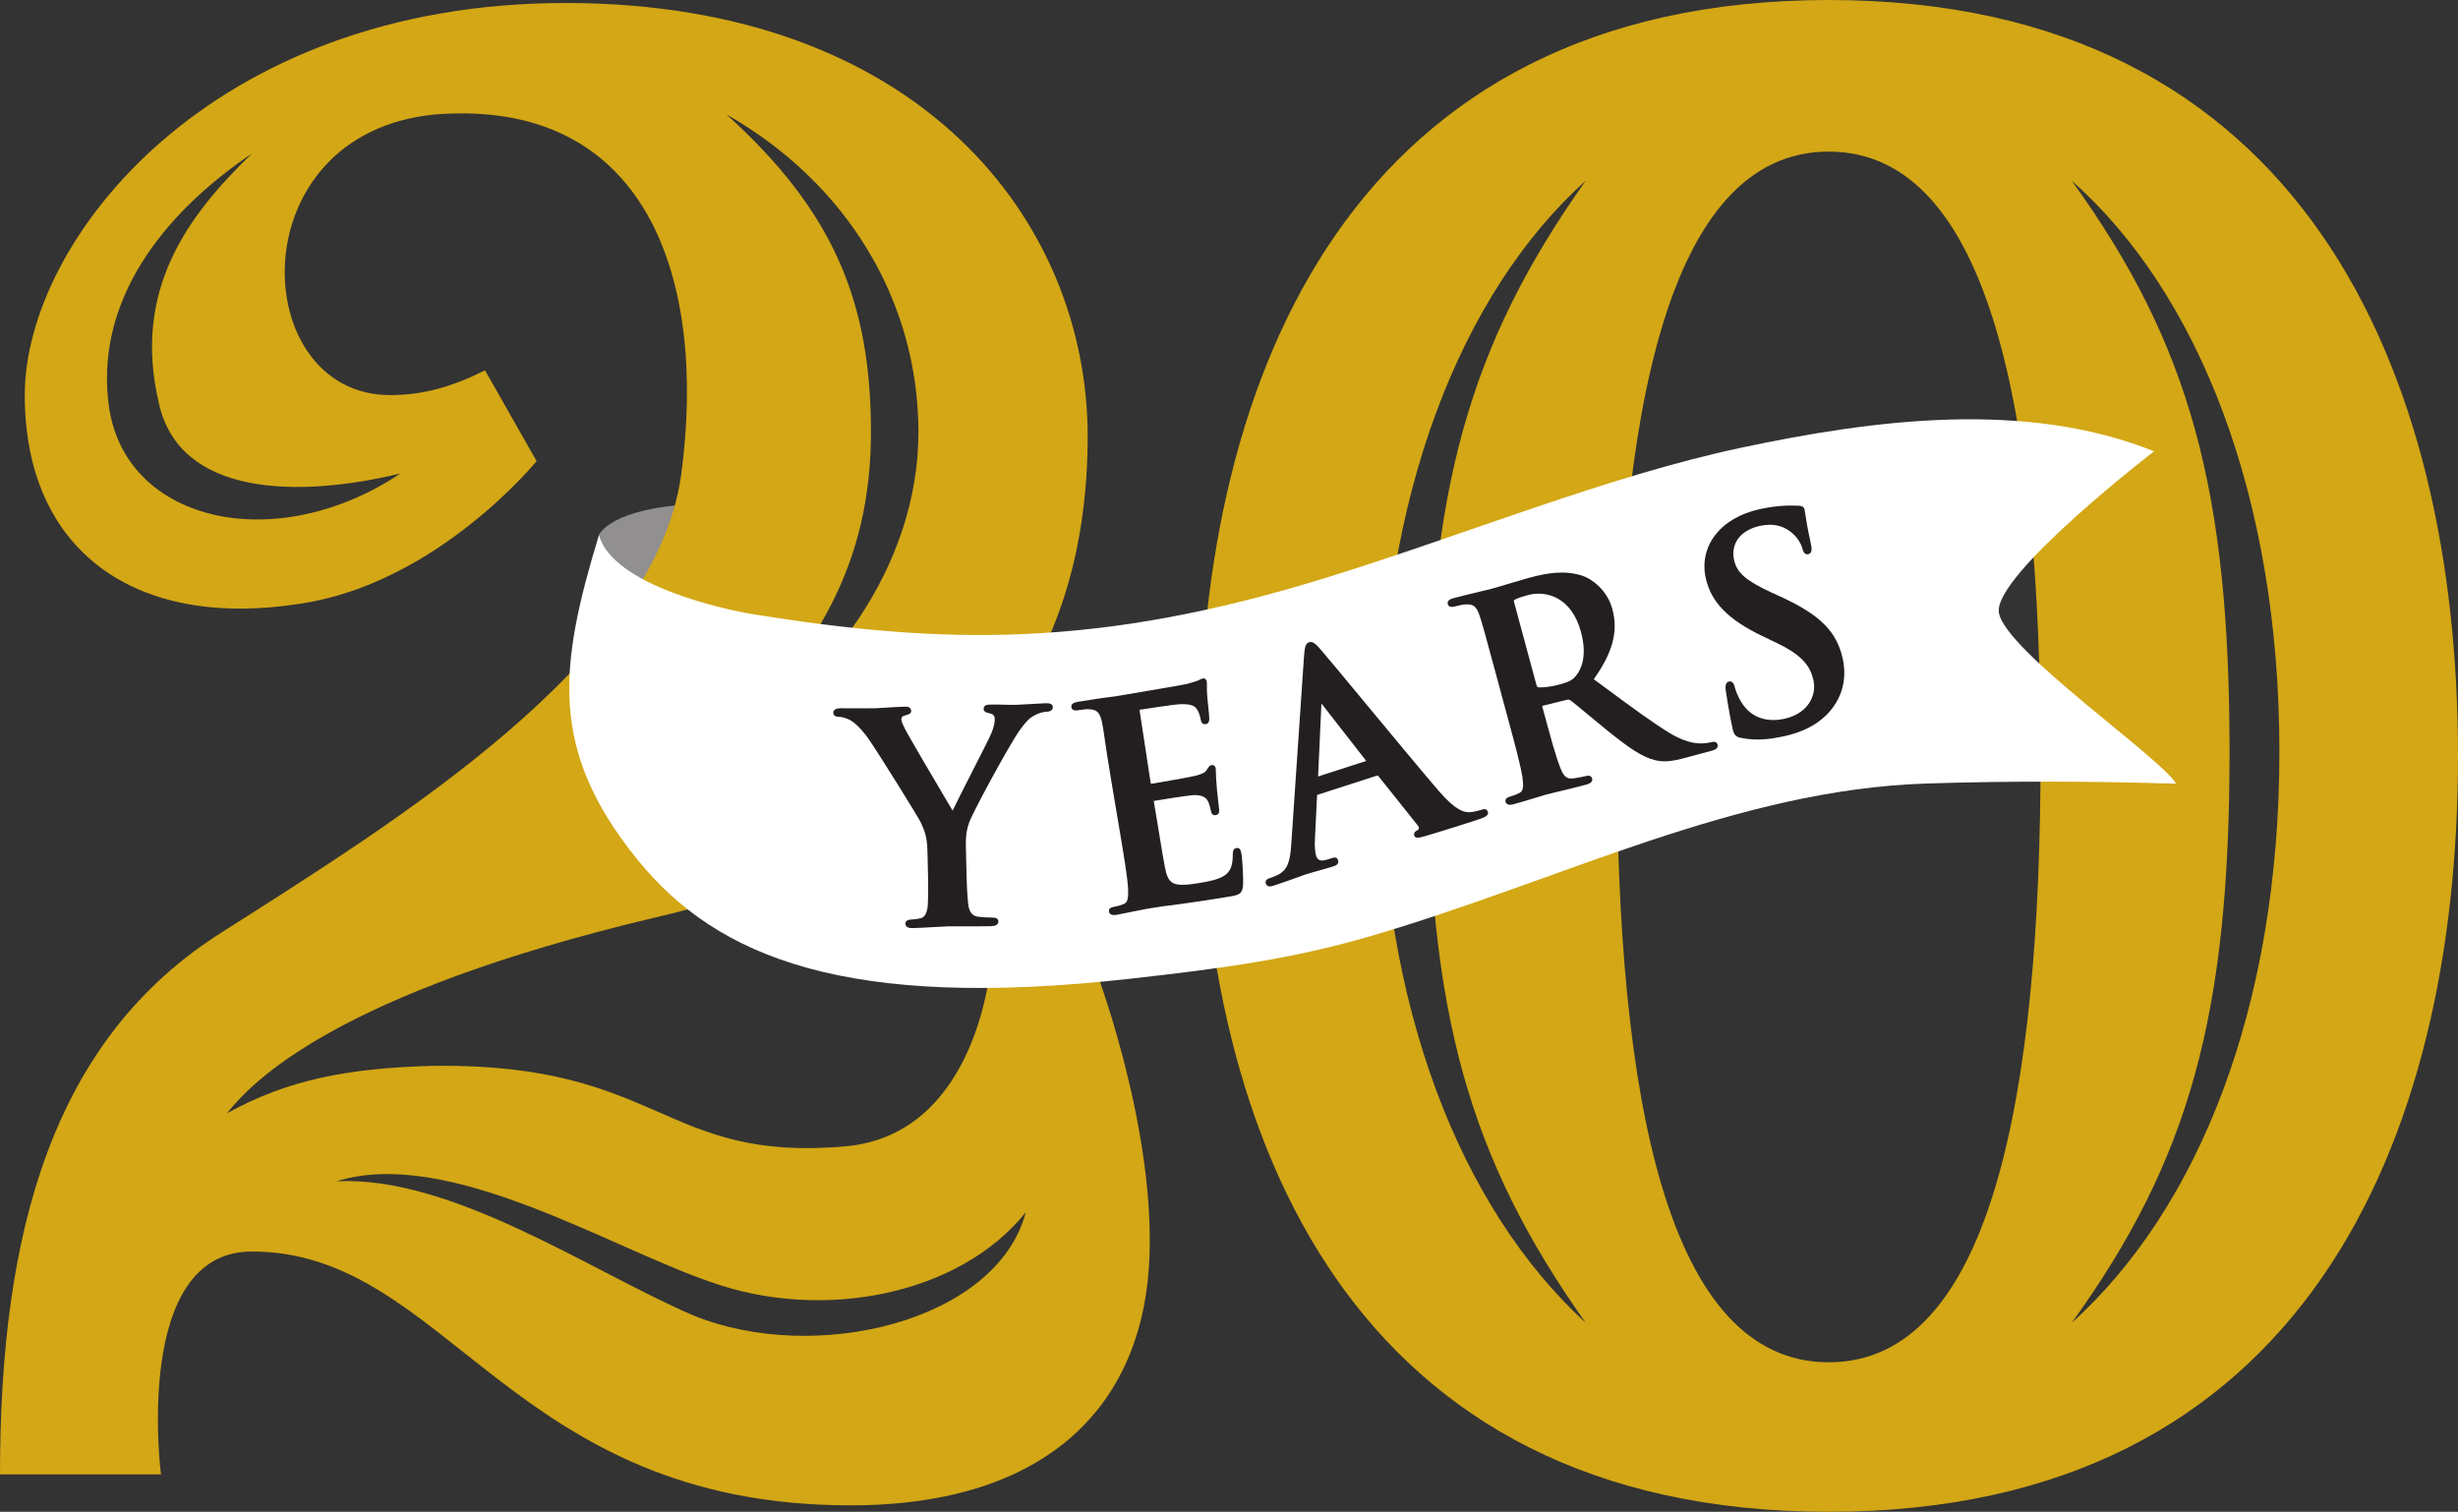
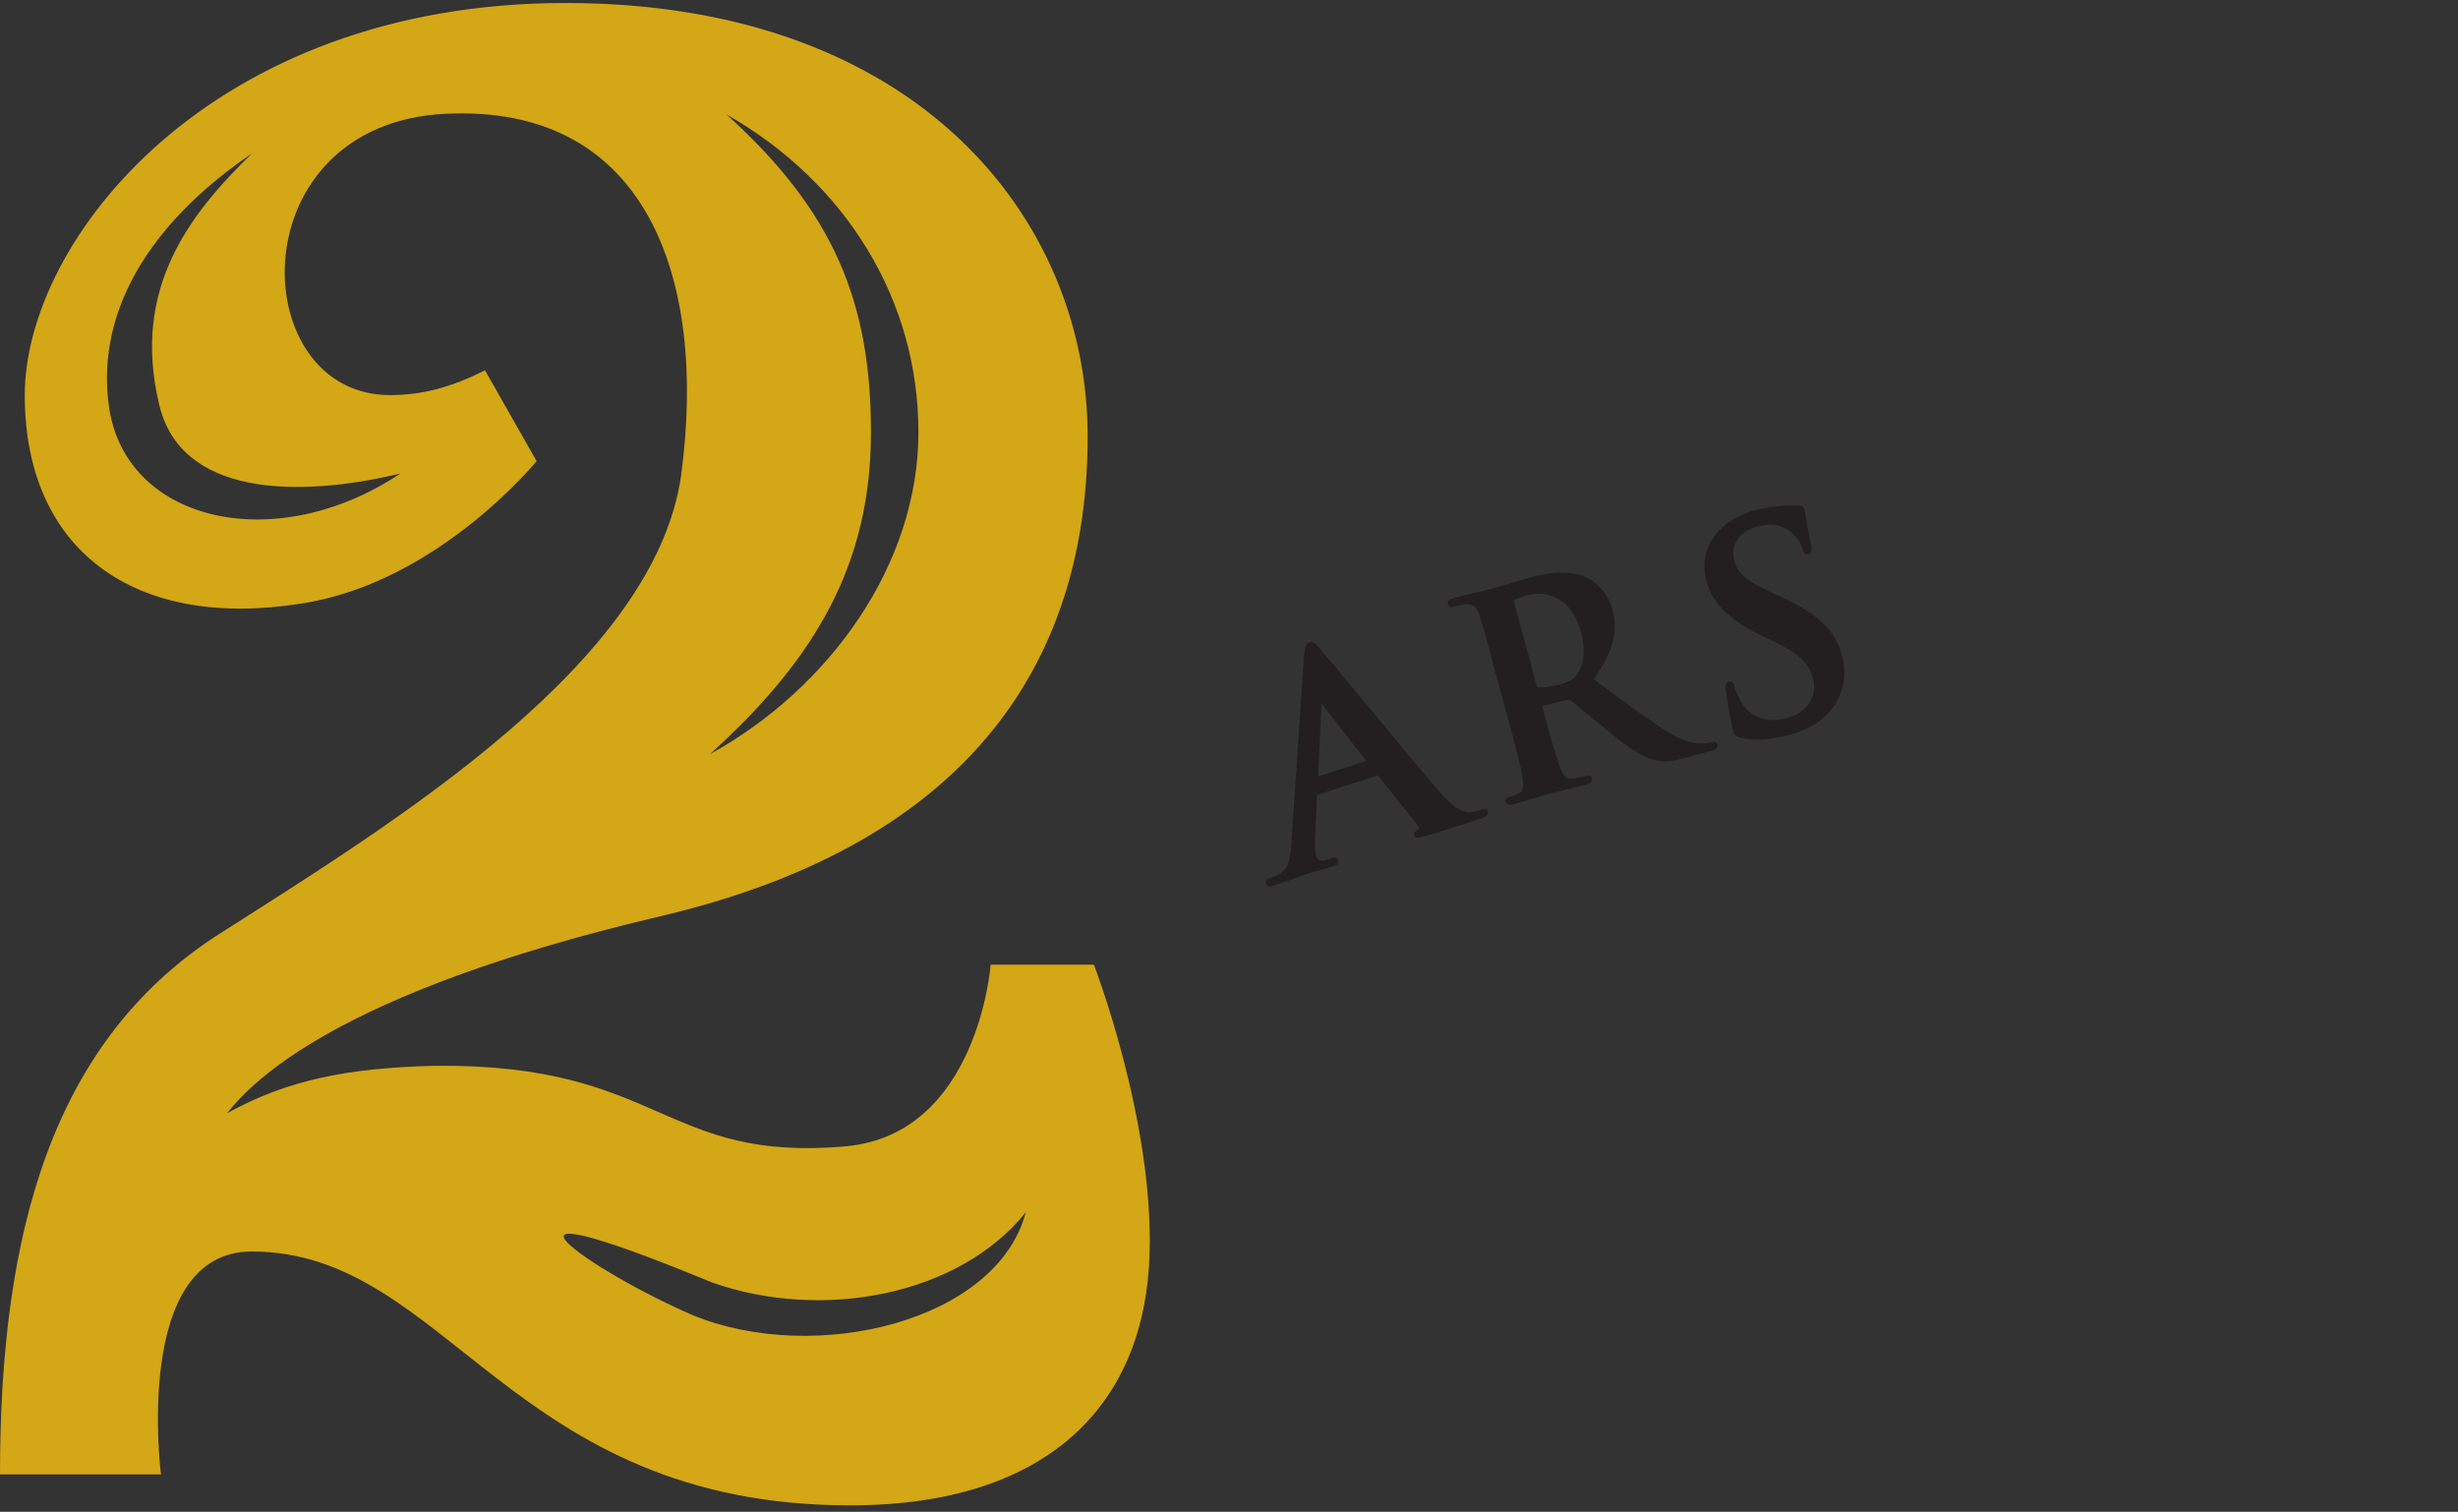
<svg xmlns="http://www.w3.org/2000/svg" height="919.6" preserveAspectRatio="xMidYMid meet" version="1.0" viewBox="0.0 0.0 1495.0 919.6" width="1495.0" zoomAndPan="magnify">
  <rect x="0.0" y="0.0" width="1495.0" height="919.6" fill="#333333" stroke="none" />
  <defs>
    <clipPath id="a">
-       <path d="M 729 0 L 1495.012 0 L 1495.012 919.609 L 729 919.609 Z M 729 0" />
-     </clipPath>
+       </clipPath>
  </defs>
  <g>
    <g id="change1_1">
-       <path d="M 364.301 325.426 C 364.301 325.426 371.008 308.117 427.633 306.379 C 427.633 306.379 437.969 349.859 403.523 382.477 C 403.523 382.477 357.926 372.359 364.301 325.426" fill="#918f8f" />
-     </g>
+       </g>
    <g clip-path="url(#a)" id="change2_2">
      <path d="M 1386.371 457.281 C 1386.371 301.906 1337.109 178.113 1260.051 109.898 C 1332.051 209.691 1356.051 298.117 1356.051 457.281 C 1356.051 616.441 1332.051 704.867 1260.051 804.66 C 1337.109 735.184 1386.371 612.652 1386.371 457.281 Z M 1241.102 459.805 C 1241.102 253.906 1210.789 92.215 1112.262 92.215 C 1013.73 92.215 983.41 253.906 983.41 459.805 C 983.41 666.969 1013.73 828.66 1112.262 828.66 C 1210.789 828.66 1241.102 666.969 1241.102 459.805 Z M 868.461 457.281 C 868.461 298.117 893.723 209.691 964.465 109.898 C 888.672 178.113 839.406 301.906 839.406 457.281 C 839.406 612.652 888.672 735.184 964.465 804.66 C 893.723 704.867 868.461 616.441 868.461 457.281 Z M 1495.012 459.805 C 1495.012 693.496 1401.531 919.609 1112.262 919.609 C 822.984 919.609 729.508 693.496 729.508 459.805 C 729.508 227.379 822.984 0.004 1112.262 0.004 C 1401.531 0.004 1495.012 227.379 1495.012 459.805" fill="#d3a715" />
    </g>
    <g id="change2_1">
-       <path d="M 529.734 262.922 C 529.734 342.008 497.094 399.75 431.82 458.75 C 504.625 418.582 558.605 343.262 558.605 262.922 C 558.605 182.586 514.668 111.035 441.859 69.609 C 507.137 128.609 529.734 183.84 529.734 262.922 Z M 623.879 737.426 C 583.711 787.637 500.859 803.953 433.074 780.102 C 370.312 758.766 272.398 697.254 204.613 718.594 C 274.91 714.828 360.266 773.828 421.777 800.188 C 495.84 830.316 606.305 803.953 623.879 737.426 Z M 96.656 245.352 C 80.34 176.309 114.23 131.117 153.145 93.461 C 99.168 129.863 56.488 183.84 66.531 249.113 C 77.828 318.156 168.207 338.242 243.527 288.031 C 180.762 303.094 109.211 301.84 96.656 245.352 Z M 699.195 762.527 C 696.688 852.91 638.941 915.676 517.18 915.676 C 310.059 915.676 272.398 761.273 153.145 761.273 C 80.34 761.273 97.914 896.848 97.914 896.848 L 0 896.848 C 0 749.977 31.383 631.977 135.57 566.703 C 239.762 500.176 397.926 403.516 414.246 289.285 C 430.562 168.777 392.906 59.566 264.863 69.609 C 144.359 80.906 150.637 240.328 237.25 240.328 C 257.336 240.328 274.91 235.309 294.992 225.266 L 326.375 280.496 C 326.375 280.496 266.121 354.562 183.27 367.113 C 81.594 383.434 15.062 334.477 15.062 240.328 C 15.062 146.184 128.039 1.824 343.949 1.824 C 559.859 1.824 661.539 134.883 661.539 265.434 C 661.539 397.238 595.008 512.727 399.184 557.918 C 203.355 604.363 153.145 658.34 138.082 677.172 C 174.484 657.086 210.891 649.555 264.863 648.297 C 402.949 647.043 402.949 707.297 514.668 697.254 C 595.008 689.723 602.539 586.789 602.539 586.789 L 665.305 586.789 C 665.305 586.789 701.707 680.934 699.195 762.527" fill="#d3a715" />
+       <path d="M 529.734 262.922 C 529.734 342.008 497.094 399.75 431.82 458.75 C 504.625 418.582 558.605 343.262 558.605 262.922 C 558.605 182.586 514.668 111.035 441.859 69.609 C 507.137 128.609 529.734 183.84 529.734 262.922 Z M 623.879 737.426 C 583.711 787.637 500.859 803.953 433.074 780.102 C 274.91 714.828 360.266 773.828 421.777 800.188 C 495.84 830.316 606.305 803.953 623.879 737.426 Z M 96.656 245.352 C 80.34 176.309 114.23 131.117 153.145 93.461 C 99.168 129.863 56.488 183.84 66.531 249.113 C 77.828 318.156 168.207 338.242 243.527 288.031 C 180.762 303.094 109.211 301.84 96.656 245.352 Z M 699.195 762.527 C 696.688 852.91 638.941 915.676 517.18 915.676 C 310.059 915.676 272.398 761.273 153.145 761.273 C 80.34 761.273 97.914 896.848 97.914 896.848 L 0 896.848 C 0 749.977 31.383 631.977 135.57 566.703 C 239.762 500.176 397.926 403.516 414.246 289.285 C 430.562 168.777 392.906 59.566 264.863 69.609 C 144.359 80.906 150.637 240.328 237.25 240.328 C 257.336 240.328 274.91 235.309 294.992 225.266 L 326.375 280.496 C 326.375 280.496 266.121 354.562 183.27 367.113 C 81.594 383.434 15.062 334.477 15.062 240.328 C 15.062 146.184 128.039 1.824 343.949 1.824 C 559.859 1.824 661.539 134.883 661.539 265.434 C 661.539 397.238 595.008 512.727 399.184 557.918 C 203.355 604.363 153.145 658.34 138.082 677.172 C 174.484 657.086 210.891 649.555 264.863 648.297 C 402.949 647.043 402.949 707.297 514.668 697.254 C 595.008 689.723 602.539 586.789 602.539 586.789 L 665.305 586.789 C 665.305 586.789 701.707 680.934 699.195 762.527" fill="#d3a715" />
    </g>
    <g id="change3_1">
-       <path d="M 364.305 325.422 C 372.523 356.391 442.539 371.062 456.852 373.395 C 574.695 392.594 668.531 394.031 805.445 351.777 C 890.867 325.414 977.785 289.57 1059.051 272.328 C 1139.309 255.305 1231.762 243.047 1310.141 274.512 C 1310.141 274.512 1212.441 349.738 1215.75 372.566 C 1219.059 395.391 1313.789 460.43 1323.609 476.719 C 1273.07 475.145 1222.371 474.973 1171.828 476.594 C 1055.621 480.328 949.91 535.309 834.082 569.289 C 786.914 583.129 744.684 588.984 686.164 595.48 C 516.102 614.363 436.461 583.227 387.551 522.715 C 333.59 455.961 340.008 405.387 364.305 325.422" fill="#fff" />
-     </g>
+       </g>
    <g id="change4_1">
      <path d="M 1120.82 400.789 C 1117.18 384.156 1106.93 373.898 1082.98 362.941 L 1077.461 360.422 C 1061.93 353.23 1056.398 348.422 1054.691 340.633 C 1052.5 330.617 1058.621 322.492 1070.281 319.938 C 1080.551 317.691 1086.301 321.176 1089.75 324.004 C 1094.172 327.551 1096.012 332.523 1096.262 333.66 C 1096.988 336.992 1098.59 337.375 1099.809 337.105 C 1102.648 336.484 1101.82 332.688 1101.328 330.418 C 1099.281 321.062 1098.488 315.863 1098.02 312.758 C 1097.828 311.5 1097.691 310.594 1097.551 309.922 C 1097.051 307.633 1094.648 307.621 1093.801 307.621 C 1088.461 307.367 1080.961 307.375 1070.352 309.699 C 1058.641 312.266 1049.301 317.664 1043.328 325.316 C 1037.469 332.824 1035.379 342.129 1037.441 351.52 C 1040.672 366.273 1050.969 376.852 1071.879 386.898 L 1081.02 391.297 C 1096.859 398.93 1101.191 405.68 1103.031 414.102 C 1104.02 418.605 1103.059 423.531 1100.391 427.613 C 1098.199 430.969 1093.809 435.359 1085.309 437.223 C 1078.43 438.73 1065.781 439.262 1058.398 425.902 C 1056.852 423.074 1055.512 419.84 1055.078 417.852 C 1054.52 415.293 1053.328 414.195 1051.559 414.578 C 1048.898 415.16 1049.488 419.082 1049.711 420.562 L 1049.801 421.129 C 1050.352 424.707 1051.82 434.219 1053.738 443.027 C 1054.629 447.086 1055.621 448.176 1059.012 448.852 C 1063.84 449.836 1068.68 450.094 1074.16 449.602 C 1077.531 449.297 1081.141 448.711 1085.141 447.836 C 1096.172 445.422 1104.648 441.125 1111.078 434.699 C 1123.301 422.273 1122.43 408.117 1120.82 400.789" fill="#231f20" />
    </g>
    <g id="change4_2">
-       <path d="M 636.242 427.75 C 634.676 427.789 631.316 427.992 627.754 428.211 C 623.941 428.438 619.996 428.676 618.07 428.727 C 615.711 428.781 613.258 428.723 610.652 428.656 C 607.879 428.59 605.012 428.516 602.086 428.59 C 600.816 428.617 600.027 428.77 599.438 429.09 C 598.883 429.395 598.227 430.023 598.258 431.293 C 598.301 433.176 600.445 433.613 602.152 433.961 C 604.074 434.375 604.988 435.43 605.031 437.273 C 605.086 439.594 604.387 442.539 602.949 446.027 C 601.848 448.719 596.176 459.852 590.688 470.617 C 585.879 480.059 581.293 489.062 579.398 493.109 C 578.727 491.977 577.816 490.434 576.723 488.59 C 569.414 476.227 552.293 447.277 550.266 443.066 C 549.395 441.371 548.234 438.965 548.203 437.609 C 548.18 436.723 548.652 435.699 549.789 435.41 L 550.633 435.16 C 552.727 434.543 554.238 434.098 554.199 432.371 C 554.18 431.484 553.762 430.762 553.027 430.328 C 552.43 429.98 551.625 429.828 550.59 429.848 C 546.02 429.961 541.688 430.254 538.207 430.488 C 535.867 430.648 533.844 430.785 532.414 430.82 C 529.215 430.902 523.734 430.859 518.898 430.828 C 515.359 430.805 512.309 430.785 510.988 430.816 C 509.816 430.848 508.879 431.031 508.203 431.375 C 506.973 431.996 506.809 432.992 506.82 433.531 C 506.844 434.492 507.332 435.254 508.191 435.672 C 508.77 435.953 509.496 436.059 510.434 436.055 C 512.121 436.035 514.797 436.816 517.121 438.035 C 520.531 439.965 524.797 444.418 528.816 450.25 C 535.102 459.402 558.68 497.324 559.883 499.988 C 562.199 504.992 563.875 508.609 564.094 517.812 L 564.438 532.203 C 564.504 534.977 564.68 542.34 564.344 549.691 C 564.188 553.301 563.324 557.762 560.062 558.516 C 558.09 559.02 556.219 559.289 554.348 559.336 C 551.113 559.414 550.664 560.953 550.688 561.863 C 550.746 564.422 553.551 564.562 555.109 564.539 C 555.246 564.539 555.375 564.535 555.492 564.531 C 558.961 564.445 563.797 564.168 568.066 563.922 C 571.539 563.723 574.824 563.531 576.723 563.484 C 578.523 563.438 581.352 563.457 584.625 563.473 C 589.805 563.504 596.25 563.535 602.738 563.379 C 604.035 563.344 605.02 563.156 605.75 562.797 C 607.078 562.141 607.254 561.062 607.242 560.477 C 607.223 559.641 606.781 558.961 606.004 558.562 C 605.383 558.246 604.559 558.117 603.465 558.133 C 601.07 558.184 597.367 557.926 595.082 557.645 C 591.164 557.203 589.277 554.645 588.773 549.094 C 588.09 541.777 587.914 534.41 587.852 531.629 L 587.508 517.238 C 587.371 511.57 587.246 506.219 589.57 500.031 C 592.34 492.711 615.047 450.945 620.562 443.691 C 624.176 438.883 625.855 436.902 629.238 435.133 C 631.691 433.707 634.785 433.016 636.199 432.98 C 637.332 432.953 638.25 432.754 638.938 432.395 C 639.879 431.895 640.387 431.078 640.363 430.09 C 640.324 428.473 638.949 427.711 636.242 427.75" fill="#231f20" />
-     </g>
+       </g>
    <g id="change4_3">
-       <path d="M 752.07 515.848 C 749.863 516.223 749.836 518.207 749.816 519.668 C 749.805 526.559 748.445 530.051 744.805 532.543 C 740.965 535.172 733.965 536.355 729.781 537.062 C 712.762 539.938 710.543 537.754 708.438 527.145 C 707.738 523.719 706.328 515.027 705.191 508.047 C 704.738 505.262 704.34 502.797 704.062 501.148 L 701.828 487.887 C 701.766 487.496 701.762 487.289 701.77 487.184 C 705.598 486.539 722.273 483.883 725.516 483.684 C 732.09 483.281 734.051 485.809 735.02 488.027 C 735.613 489.453 735.969 490.957 736.281 492.281 C 736.414 492.836 736.535 493.359 736.648 493.742 C 736.91 495.305 737.996 496.082 739.562 495.816 C 742.055 495.398 741.582 492.574 741.355 491.219 C 741.25 490.602 741 488.125 740.754 485.73 C 740.543 483.645 740.316 481.43 740.141 479.934 C 739.633 474.211 739.555 471.016 739.512 469.297 C 739.488 468.316 739.477 467.777 739.406 467.371 C 739.281 466.625 738.973 466.074 738.488 465.727 C 738.18 465.508 737.645 465.27 736.855 465.402 C 735.625 465.609 734.961 466.699 734.039 468.203 L 733.863 468.492 C 732.816 470.145 730.586 470.977 726.836 471.938 C 723.41 472.828 707.035 475.629 700.152 476.789 C 700.102 476.801 700.059 476.801 700.043 476.809 C 699.996 476.727 699.914 476.512 699.82 475.961 L 693.168 432.453 C 693.086 431.969 693.125 431.777 693.113 431.762 C 693.129 431.758 693.172 431.742 693.242 431.73 C 696.945 431.102 714.277 428.527 717.039 428.391 C 725.309 427.988 726.957 429.656 728.395 432.07 C 729.426 433.711 730.062 436.305 730.277 437.578 C 730.449 438.59 730.703 439.258 731.102 439.738 C 731.477 440.191 732.168 440.691 733.336 440.492 C 734.738 440.258 735.48 439.219 735.531 437.375 C 735.531 435.984 735.152 432.402 734.848 429.523 C 734.684 427.992 734.543 426.68 734.5 426.051 C 733.969 420.84 734.02 418.215 734.051 416.648 C 734.066 415.848 734.074 415.316 733.996 414.844 C 733.883 414.176 733.711 413.715 733.43 413.355 C 732.992 412.793 732.34 412.551 731.582 412.68 C 730.91 412.797 730.262 413.137 729.691 413.438 C 729.395 413.594 729.102 413.75 728.781 413.875 C 727.371 414.492 724.164 415.414 721.926 416.039 C 719.102 416.672 691.746 421.316 680.094 423.285 C 678.113 423.621 675.012 424.02 671.422 424.484 L 669.477 424.734 C 667.43 425.082 665.215 425.414 662.957 425.754 C 660.594 426.109 658.184 426.473 655.871 426.863 C 654.238 427.141 651.195 427.652 651.617 430.152 C 651.777 431.098 652.359 431.762 653.262 432.023 C 653.906 432.203 654.711 432.199 655.875 432.004 C 658.465 431.562 661.09 431.328 662.289 431.414 C 662.297 431.414 662.309 431.414 662.32 431.414 C 667.172 431.625 668.859 433.258 670.176 438.996 C 671.41 444.285 671.688 449.922 675.992 475.504 L 680.977 505.109 C 683.562 520.461 685.793 533.719 686.137 540.828 C 686.297 546.121 685.93 548.98 683.453 549.926 C 681.57 550.691 679.703 551.227 677.742 551.559 C 676.582 551.754 675.789 552.047 675.254 552.473 C 674.609 552.98 674.332 553.703 674.465 554.512 C 674.688 555.824 675.637 556.523 677.289 556.594 C 677.859 556.617 678.516 556.566 679.254 556.445 C 680.887 556.168 682.711 555.781 684.637 555.367 C 686.676 554.934 688.785 554.488 690.805 554.145 C 694.758 553.305 698.473 552.676 700.293 552.367 C 704.969 551.578 710.031 550.871 717.785 549.93 C 719.312 549.707 720.934 549.477 722.652 549.234 C 729.027 548.328 736.965 547.203 746.895 545.523 C 753.355 544.434 755.531 544.066 756.043 538.719 C 756.324 535.098 755.738 523.406 755.074 519.465 C 754.789 517.77 754.395 515.453 752.07 515.848" fill="#231f20" />
-     </g>
+       </g>
    <g id="change4_4">
      <path d="M 830.961 462.863 L 801.691 472.32 L 803.711 427.895 Z M 903.219 492.223 C 902.566 492.121 901.836 492.312 901.152 492.531 C 899.57 493.043 897.105 493.719 894.375 494.035 C 890.602 494.34 885.387 493.059 875.281 481.348 C 865.012 469.426 845.27 445.598 829.406 426.449 C 816.836 411.277 805.98 398.176 803.008 394.812 C 800.457 391.918 798.473 389.926 796.234 390.652 C 793.863 391.418 793.516 394.348 793.105 399.469 L 785.324 514.18 C 784.664 523.879 783.172 529.352 776.852 532.344 C 775.691 532.887 773.527 533.77 772.059 534.242 C 771.188 534.523 770.609 534.859 770.234 535.305 C 769.895 535.707 769.562 536.402 769.891 537.426 C 770.328 538.77 771.281 539.172 772.281 539.184 C 773.184 539.195 774.125 538.891 774.746 538.691 C 780.523 536.824 786.34 534.699 790.184 533.293 C 791.898 532.668 793.137 532.215 793.68 532.039 C 796.148 531.242 799.203 530.387 802.156 529.562 C 805.203 528.711 808.355 527.832 810.984 526.984 C 811.996 526.656 814.684 525.785 813.855 523.219 C 813.129 520.969 810.93 521.684 809.754 522.062 L 807.324 522.848 C 805.215 523.527 803.582 523.621 802.465 523.125 C 801.551 522.715 800.926 521.902 800.492 520.57 C 799.93 518.824 799.465 514.867 799.777 510.27 L 801.039 484.277 C 801.047 483.562 801.086 483.551 801.387 483.453 L 837.461 471.801 C 837.863 471.668 838.031 471.691 838.355 472.082 L 862.398 502.219 C 862.848 502.746 863.047 503.312 862.973 503.863 C 862.902 504.352 862.648 504.703 862.406 504.887 C 861.398 505.332 859.508 506.23 860.16 508.258 C 860.789 510.199 863.055 509.598 865.93 508.828 L 866.664 508.637 C 879.754 504.762 891.652 500.918 897.367 499.07 C 900.625 498.02 902.379 497.344 903.426 496.734 C 903.938 496.438 905.492 495.527 904.93 493.789 C 904.562 492.652 903.797 492.309 903.219 492.223" fill="#231f20" />
    </g>
    <g id="change4_5">
      <path d="M 934.398 416.285 L 920.918 366.395 C 920.617 365.289 920.812 365.121 921.336 364.809 C 922.625 364.008 925.246 363.09 929.59 361.914 C 932.262 361.195 939.289 359.926 946.754 363.746 C 953.867 367.383 958.855 374.352 961.59 384.461 C 965.594 399.277 961.523 407.328 958.746 410.805 C 956.531 413.535 954.809 414.664 948.363 416.406 C 943.738 417.656 939.027 418.293 935.848 418.113 C 935.188 418.016 934.855 417.969 934.398 416.285 Z M 1041.109 451.395 C 1039.891 451.727 1038.441 451.957 1036.578 452.113 L 1036.391 452.125 C 1033.82 452.305 1026.988 452.77 1015.77 446.062 C 1005.051 439.547 992.344 430.148 976.258 418.254 C 974.02 416.598 971.723 414.898 969.359 413.156 C 980.945 396.84 984.328 384.039 980.668 370.5 C 977.371 358.301 967.535 351.98 962.797 350.348 C 951.785 346.492 940.09 348.73 930.102 351.43 C 927.586 352.105 923.398 353.363 918.969 354.691 C 914.516 356.027 909.914 357.406 907.094 358.168 C 905.777 358.523 903.441 359.078 900.488 359.777 C 895.738 360.906 889.828 362.309 884.477 363.754 C 882.879 364.188 879.902 364.996 880.559 367.438 C 880.809 368.359 881.453 368.965 882.379 369.133 C 883.035 369.258 883.836 369.172 884.977 368.863 C 887.516 368.18 890.102 367.684 891.305 367.66 C 896.18 367.387 898.02 368.848 899.887 374.43 C 901.625 379.566 902.84 384.07 909.598 409.074 L 917.402 437.965 C 921.465 452.988 924.973 465.969 926 473.004 C 926.672 478.25 926.582 481.125 924.211 482.305 C 922.406 483.25 920.598 483.961 918.68 484.48 C 917.543 484.785 916.785 485.148 916.289 485.629 C 915.703 486.195 915.492 486.941 915.707 487.727 C 915.961 488.664 916.656 489.285 917.668 489.473 C 917.898 489.516 918.152 489.539 918.43 489.539 C 919.055 489.535 919.789 489.422 920.656 489.188 C 924.555 488.133 929.758 486.539 933.938 485.262 C 936.809 484.383 939.289 483.625 940.547 483.281 C 941.363 483.062 943.355 482.586 945.875 481.984 C 950.895 480.781 958.48 478.969 964.805 477.258 C 967.625 476.496 968.816 475.23 968.352 473.504 C 968.055 472.402 966.961 471.43 964.801 472.016 C 962.816 472.551 959.152 473.184 956.711 473.508 C 952.508 474.059 950.801 471.695 948.93 466.828 C 946.266 460.207 942.738 447.152 938.656 432.039 L 938.035 429.746 C 937.977 429.535 937.984 429.438 937.98 429.43 C 938 429.414 938.074 429.359 938.266 429.309 L 952.656 425.773 C 953.656 425.5 954.34 425.453 955.102 425.984 C 956.672 427.043 960.902 430.566 965.805 434.645 C 969.445 437.676 973.574 441.113 977.398 444.195 C 990.621 454.844 998.797 460.59 1006.801 462.438 C 1012.012 463.656 1016.602 463.262 1025.691 460.805 L 1041.289 456.59 C 1042.398 456.289 1045.371 455.484 1044.672 452.883 C 1044.371 451.781 1043.281 450.812 1041.109 451.395" fill="#231f20" />
    </g>
  </g>
</svg>